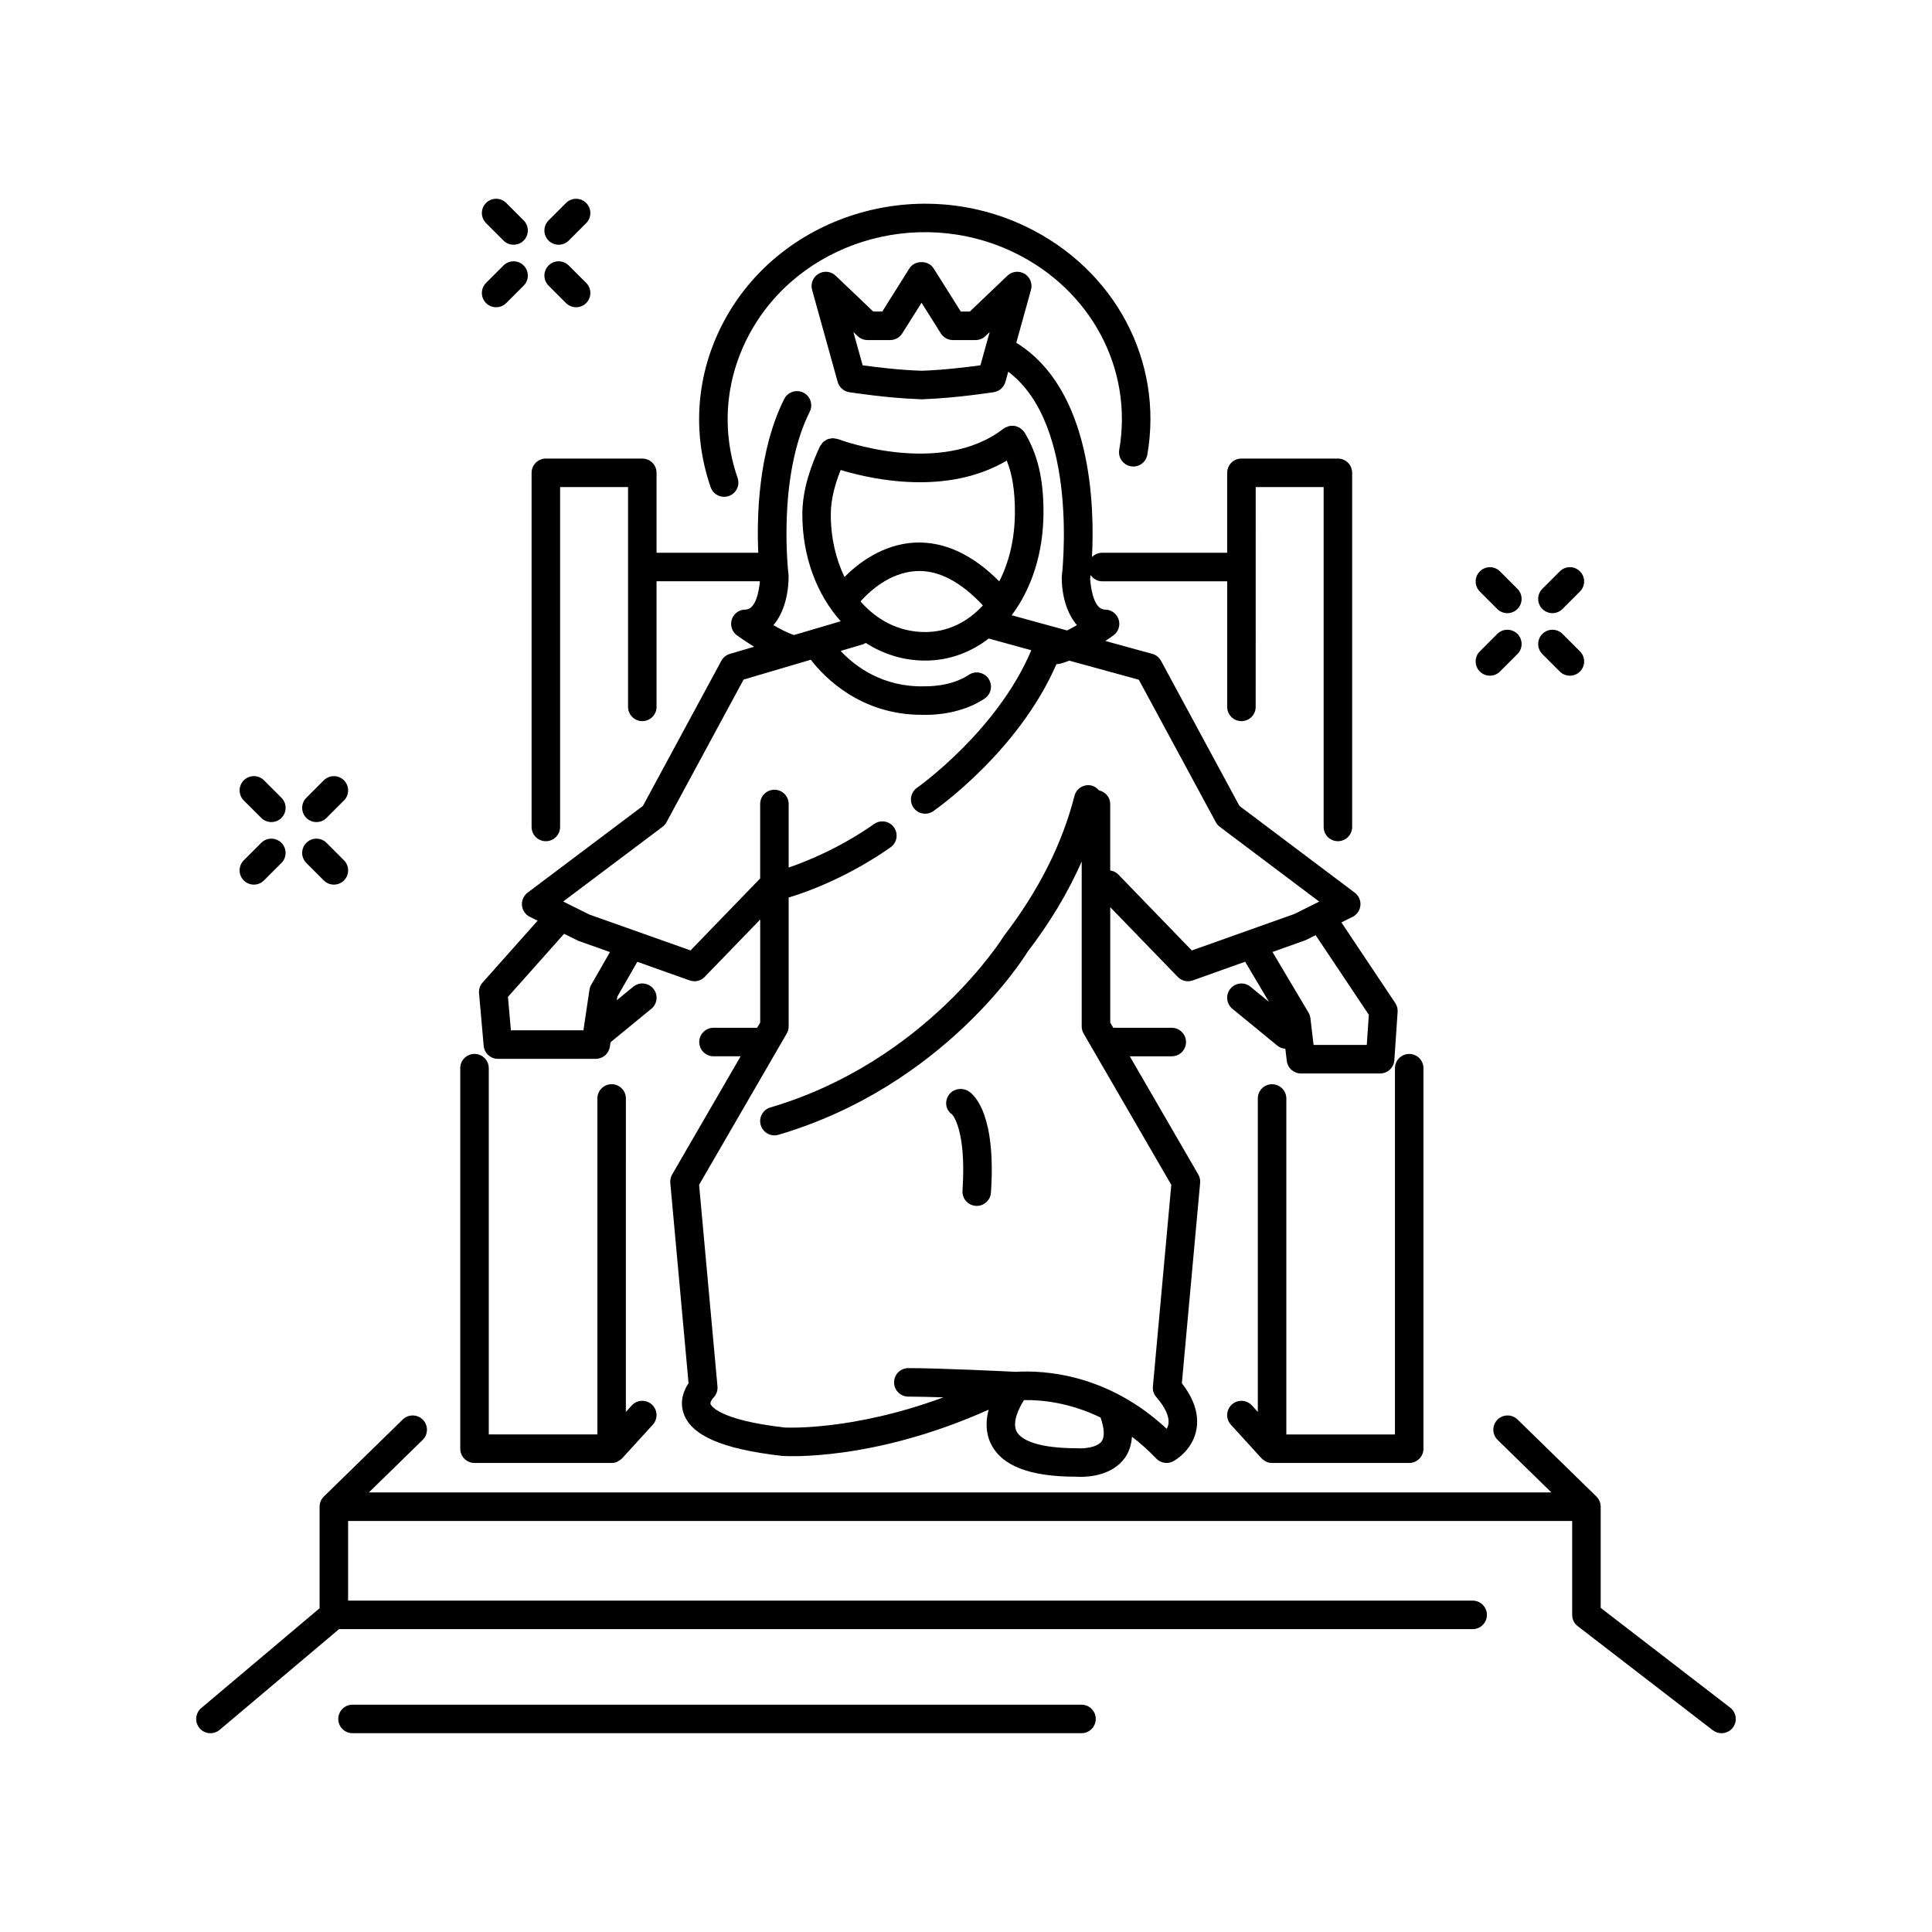
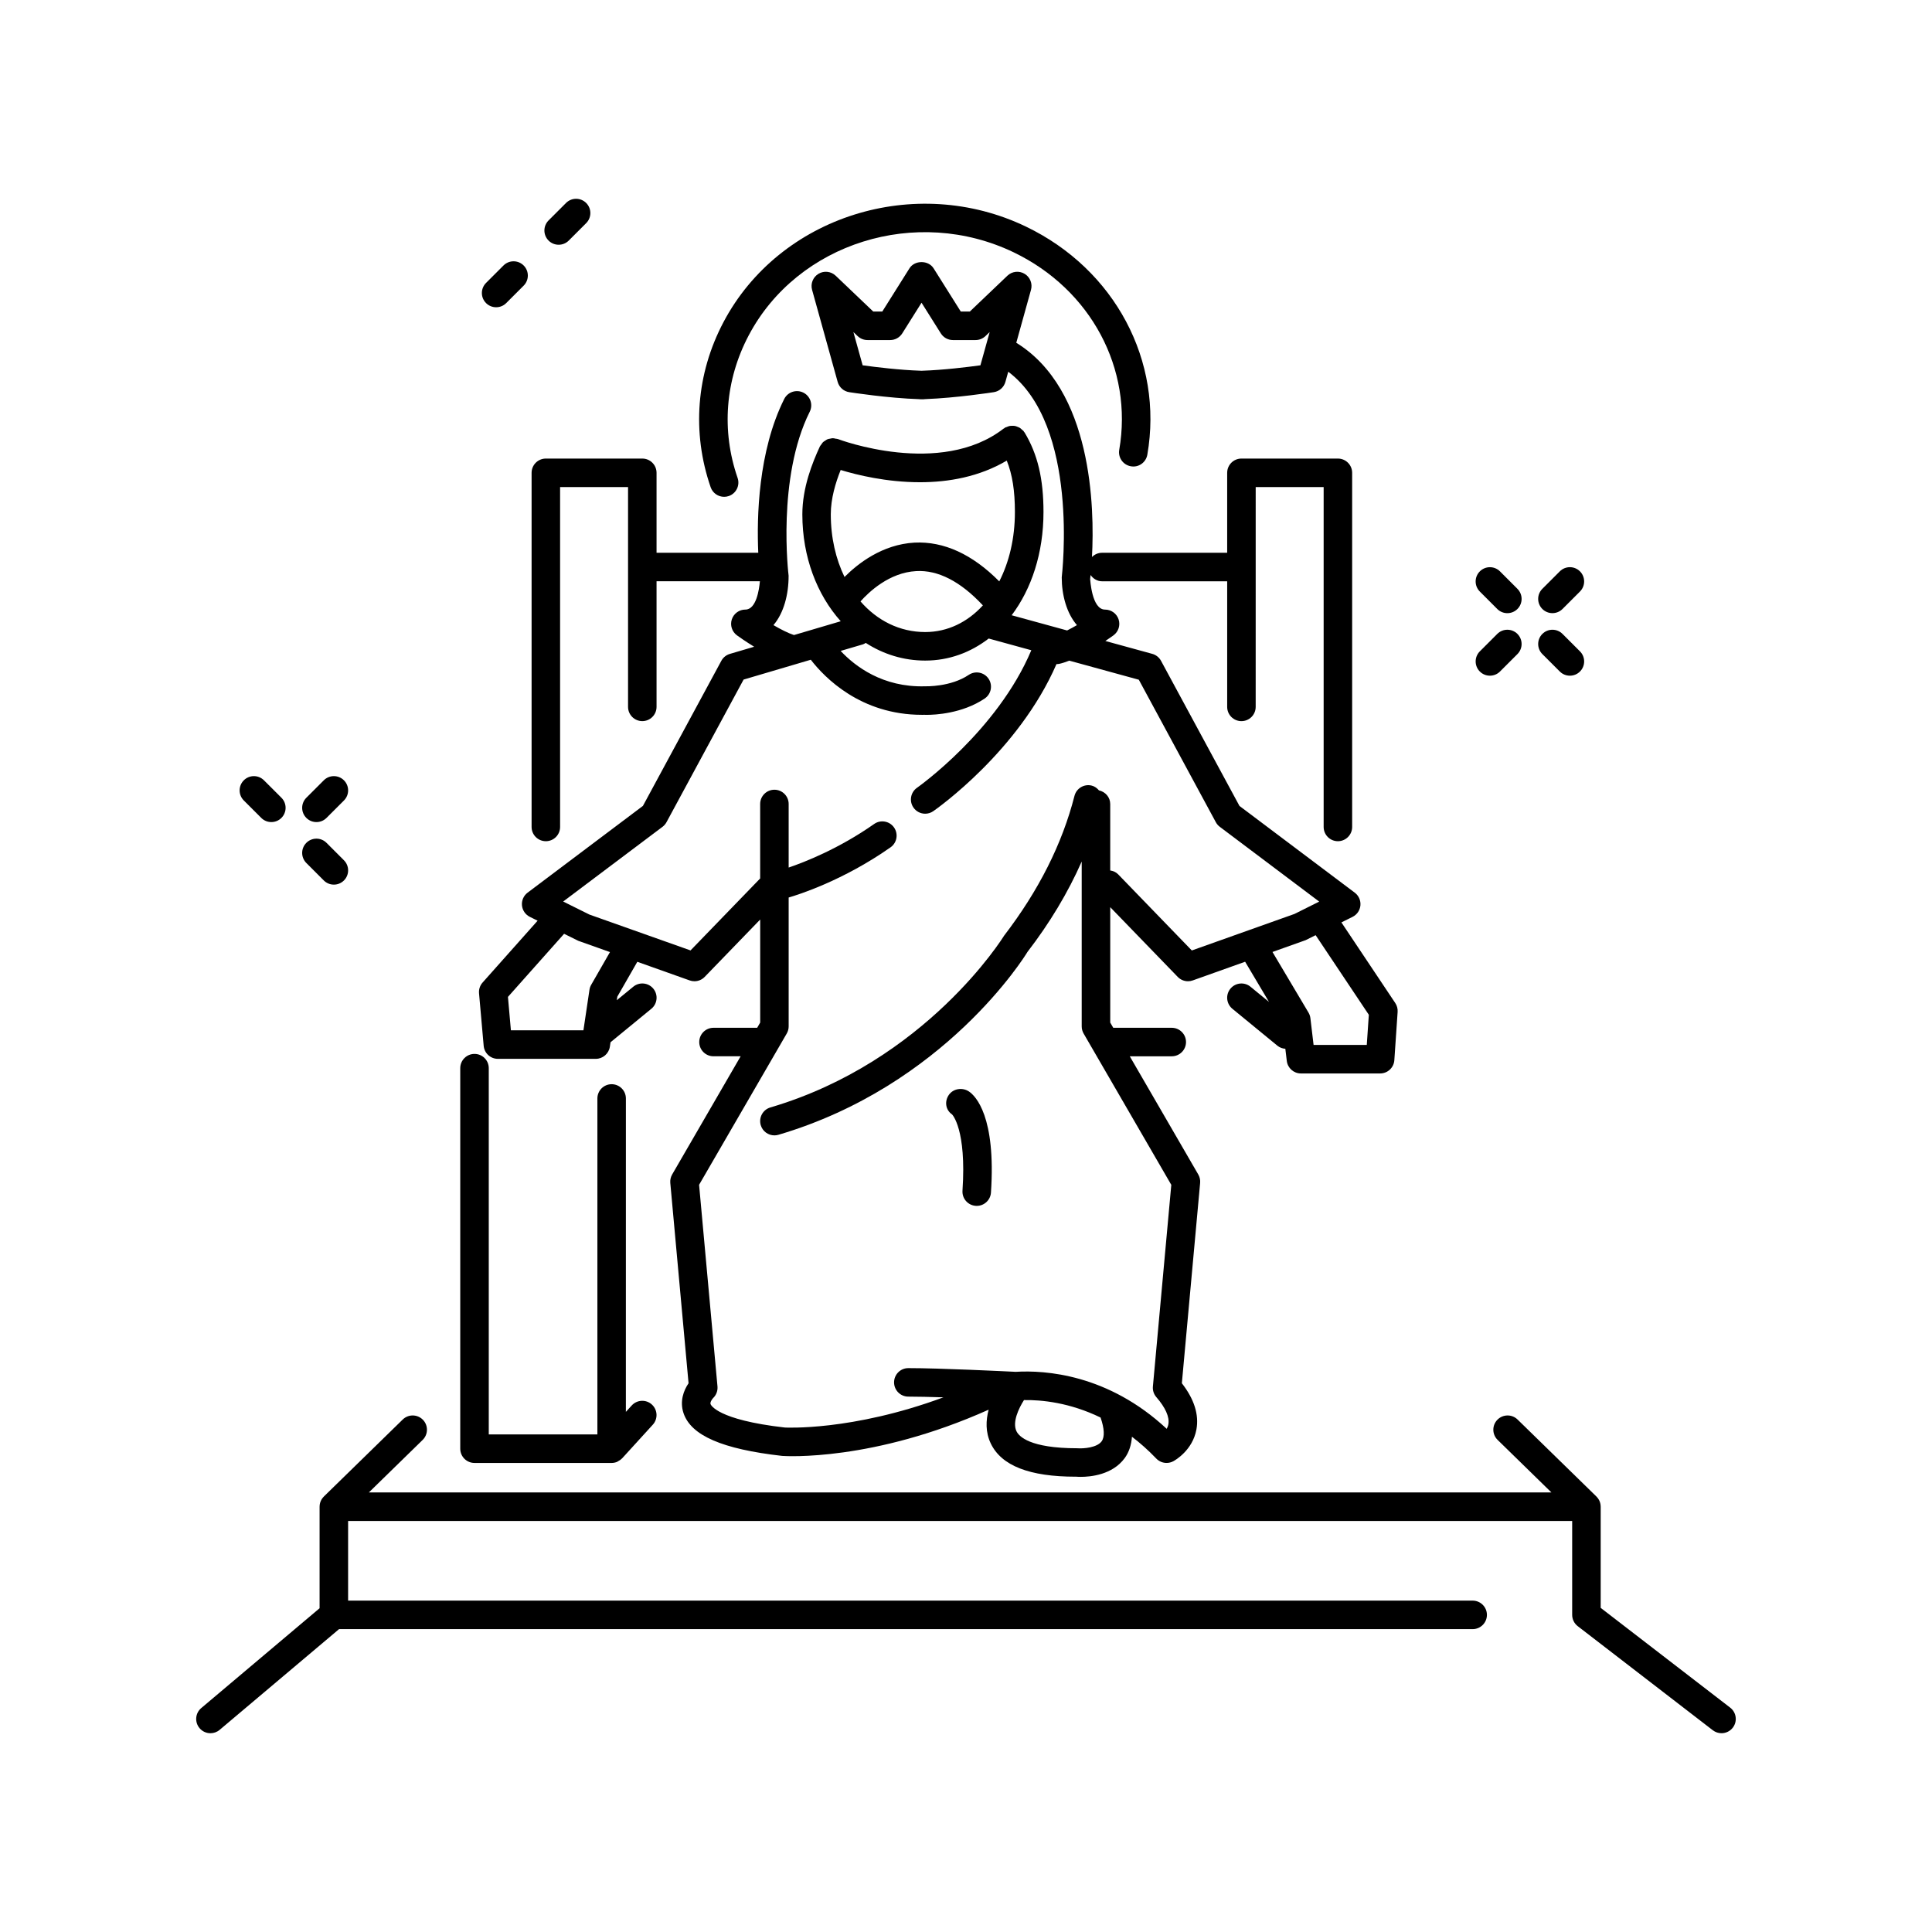
<svg xmlns="http://www.w3.org/2000/svg" fill="#000000" width="800px" height="800px" version="1.1" viewBox="144 144 512 512">
  <g>
    <path d="m294 197.79-4.621 4.621c-1.477 1.477-1.477 3.867 0 5.344 0.738 0.738 1.703 1.105 2.672 1.105 0.965 0 1.934-0.367 2.672-1.105l4.621-4.621c1.477-1.477 1.477-3.867 0-5.344-1.477-1.477-3.867-1.477-5.344 0z" />
    <path d="m272.81 224.32c0.738 0.738 1.703 1.105 2.672 1.105 0.965 0 1.934-0.367 2.672-1.105l4.621-4.621c1.477-1.477 1.477-3.867 0-5.344-1.477-1.477-3.867-1.477-5.344 0l-4.621 4.621c-1.477 1.477-1.477 3.871 0 5.344z" />
-     <path d="m277.43 207.75c0.738 0.738 1.703 1.105 2.672 1.105 0.965 0 1.934-0.367 2.672-1.105 1.477-1.477 1.477-3.867 0-5.344l-4.621-4.621c-1.477-1.477-3.867-1.477-5.344 0-1.477 1.477-1.477 3.867 0 5.344z" />
-     <path d="m289.38 219.7 4.621 4.621c0.738 0.738 1.703 1.105 2.672 1.105 0.965 0 1.934-0.367 2.672-1.105 1.477-1.477 1.477-3.867 0-5.344l-4.621-4.621c-1.477-1.477-3.867-1.477-5.344 0-1.477 1.477-1.477 3.867 0 5.344z" />
    <path d="m555.41 306.49c0.965 0 1.934-0.367 2.672-1.105l4.625-4.625c1.477-1.477 1.477-3.867 0-5.344-1.477-1.477-3.867-1.477-5.344 0l-4.625 4.625c-1.477 1.477-1.477 3.867 0 5.344 0.738 0.738 1.707 1.105 2.672 1.105z" />
    <path d="m536.17 321.96c0.738 0.738 1.703 1.105 2.672 1.105 0.965 0 1.934-0.367 2.672-1.105l4.621-4.621c1.477-1.477 1.477-3.867 0-5.344-1.477-1.477-3.867-1.477-5.344 0l-4.621 4.621c-1.473 1.477-1.473 3.867 0 5.344z" />
    <path d="m540.79 305.39c0.738 0.738 1.703 1.105 2.672 1.105 0.965 0 1.934-0.367 2.672-1.105 1.477-1.473 1.477-3.867 0-5.344l-4.621-4.625c-1.477-1.477-3.867-1.477-5.344 0-1.477 1.473-1.477 3.867 0 5.344z" />
    <path d="m552.74 317.34 4.625 4.621c0.738 0.738 1.703 1.105 2.672 1.105 0.965 0 1.934-0.367 2.672-1.105 1.477-1.477 1.477-3.871 0-5.344l-4.625-4.621c-1.477-1.477-3.867-1.477-5.344 0-1.477 1.477-1.477 3.871 0 5.344z" />
    <path d="m235.15 350.79c-1.477-1.477-3.867-1.477-5.344 0l-4.621 4.621c-1.477 1.477-1.477 3.867 0 5.344 0.738 0.738 1.703 1.105 2.672 1.105 0.965 0 1.934-0.367 2.672-1.105l4.621-4.621c1.477-1.477 1.477-3.867 0-5.344z" />
-     <path d="m213.23 367.36-4.625 4.625c-1.477 1.477-1.477 3.867 0 5.344 0.738 0.738 1.703 1.105 2.672 1.105 0.965 0 1.934-0.367 2.672-1.105l4.625-4.625c1.477-1.477 1.477-3.867 0-5.344-1.477-1.477-3.867-1.477-5.344 0z" />
    <path d="m218.58 355.41-4.625-4.621c-1.477-1.477-3.867-1.477-5.344 0-1.477 1.477-1.477 3.871 0 5.344l4.625 4.621c0.738 0.738 1.703 1.105 2.672 1.105 0.965 0 1.934-0.367 2.672-1.105 1.477-1.477 1.477-3.871 0-5.344z" />
    <path d="m230.53 367.36c-1.477-1.477-3.867-1.477-5.344 0-1.477 1.473-1.477 3.867 0 5.344l4.621 4.625c0.738 0.738 1.703 1.105 2.672 1.105 0.965 0 1.934-0.367 2.672-1.105 1.477-1.473 1.477-3.867 0-5.344z" />
    <path d="m568.2 570.1v-26.809c0-0.008-0.004-0.012-0.004-0.02-0.004-0.492-0.098-0.984-0.293-1.445-0.195-0.461-0.48-0.871-0.828-1.219-0.004-0.004-0.008-0.016-0.012-0.02l-20.895-20.402c-1.492-1.457-3.883-1.426-5.344 0.062-1.457 1.492-1.43 3.883 0.062 5.344l14.254 13.922h-313.39l14.258-13.922c1.492-1.457 1.523-3.852 0.062-5.344-1.457-1.488-3.848-1.52-5.344-0.062l-20.895 20.402c-0.004 0.004-0.008 0.012-0.012 0.02-0.352 0.348-0.637 0.758-0.828 1.219-0.195 0.461-0.289 0.953-0.293 1.445 0 0.008-0.004 0.012-0.004 0.02v26.91l-31.359 26.453c-1.598 1.344-1.797 3.731-0.453 5.324 0.746 0.887 1.816 1.344 2.891 1.344 0.859 0 1.723-0.293 2.434-0.891l31.645-26.695h300.42c2.086 0 3.777-1.691 3.777-3.777 0-2.086-1.691-3.777-3.777-3.777l-298.02-0.004v-21.109h324.39v24.887c0 1.172 0.543 2.277 1.473 2.992l35.797 27.586c0.688 0.527 1.5 0.785 2.305 0.785 1.133 0 2.25-0.508 2.996-1.473 1.273-1.652 0.965-4.027-0.688-5.301z" />
-     <path d="m430.61 595.76h-193.19c-2.086 0-3.777 1.691-3.777 3.777 0 2.086 1.691 3.777 3.777 3.777h193.19c2.086 0 3.777-1.691 3.777-3.777 0.004-2.086-1.691-3.777-3.777-3.777z" />
    <path d="m443.69 267.57c2.066 0.375 4.012-1.02 4.367-3.078 4.305-24.832-8.613-49.117-32.148-60.43-29.379-14.121-65.344-2.769-80.176 25.301-7.223 13.672-8.43 29.211-3.402 43.758 0.543 1.566 2.004 2.543 3.57 2.543 0.41 0 0.828-0.066 1.234-0.207 1.973-0.684 3.019-2.832 2.336-4.809-4.34-12.547-3.293-25.957 2.941-37.758 12.953-24.527 44.453-34.398 70.223-22.02 20.453 9.832 31.695 30.863 27.977 52.332-0.359 2.059 1.02 4.016 3.078 4.367z" />
    <path d="m272.18 421.16c0.172 1.949 1.805 3.445 3.766 3.445h25.938c1.871 0 3.461-1.371 3.738-3.223l0.176-1.172 10.82-8.875c1.613-1.324 1.852-3.703 0.527-5.32s-3.703-1.852-5.32-0.527l-4.367 3.582 0.141-0.945 5.297-9.238 13.871 4.934c0.414 0.148 0.84 0.219 1.266 0.219 1.008 0 1.988-0.402 2.715-1.152l14.711-15.203v27.305l-0.801 1.383h-11.574c-2.086 0-3.777 1.691-3.777 3.777 0 2.086 1.691 3.777 3.777 3.777h7.195l-18.148 31.32c-0.391 0.676-0.566 1.457-0.496 2.234l4.84 53.098c-1.301 1.898-2.383 4.773-1.34 7.898 1.98 5.945 10.242 9.551 26.16 11.355 0.996 0.07 24.012 1.5 54.707-12.25-0.742 2.797-0.879 5.941 0.562 8.953 2.828 5.918 10.297 8.805 22.508 8.805 0.031 0 0.055 0 0.086-0.004 0.176 0.016 0.617 0.047 1.246 0.047 2.602 0 8.391-0.531 11.637-4.945 1.188-1.617 1.777-3.547 1.938-5.684 2.156 1.645 4.316 3.551 6.441 5.773 0.734 0.766 1.727 1.168 2.734 1.168 0.613 0 1.23-0.148 1.797-0.457 0.52-0.281 5.113-2.914 6.117-8.43 0.711-3.91-0.59-8.02-3.863-12.234l4.844-53.086c0.07-0.781-0.102-1.562-0.496-2.238l-18.148-31.32h11.125c2.086 0 3.777-1.691 3.777-3.777 0-2.086-1.691-3.777-3.777-3.777h-15.504l-0.801-1.383v-30.582l17.887 18.48c0.727 0.75 1.711 1.152 2.715 1.152 0.426 0 0.855-0.07 1.266-0.219l13.879-4.949 6.324 10.641-4.906-4.023c-1.613-1.324-3.996-1.09-5.32 0.527-1.324 1.613-1.086 3.996 0.527 5.32l11.945 9.797c0.617 0.504 1.348 0.742 2.086 0.805l0.383 3.207c0.227 1.902 1.836 3.332 3.75 3.332h20.984c1.988 0 3.637-1.539 3.769-3.523l0.871-12.789c0.059-0.832-0.164-1.66-0.629-2.356l-14.27-21.363 2.957-1.469c1.172-0.582 1.965-1.734 2.082-3.039 0.117-1.305-0.445-2.578-1.492-3.367l-30.562-22.992-20.785-38.453c-0.488-0.906-1.328-1.574-2.32-1.848l-12.441-3.414c1.105-0.738 1.906-1.309 2.148-1.484 1.324-0.961 1.879-2.668 1.371-4.223-0.508-1.559-1.957-2.609-3.594-2.609-3.566 0-3.91-8.055-3.953-8.055h-0.004c0.02-0.148 0.066-0.559 0.125-1.113 0.684 0.984 1.762 1.668 3.051 1.668h33.145v33.285c0 2.086 1.691 3.777 3.777 3.777s3.777-1.691 3.777-3.777l0.004-58.254h18.008v90.074c0 2.086 1.691 3.777 3.777 3.777 2.086 0 3.777-1.691 3.777-3.777v-93.852c0-2.086-1.691-3.777-3.777-3.777h-25.566c-2.086 0-3.777 1.691-3.777 3.777v21.188h-33.145c-1.055 0-2 0.434-2.688 1.129 0.715-13.117 0.074-44.375-20.055-56.777l3.898-14.031c0.457-1.637-0.238-3.379-1.699-4.25-1.457-0.875-3.32-0.668-4.551 0.504l-9.953 9.492h-2.41l-7.199-11.449c-1.383-2.199-5.012-2.199-6.394 0l-7.199 11.449h-2.406l-9.953-9.492c-1.234-1.172-3.098-1.379-4.551-0.504-1.457 0.875-2.152 2.613-1.699 4.25l6.781 24.398c0.398 1.43 1.594 2.496 3.059 2.723 0.414 0.062 10.234 1.586 18.586 1.855 0.207 0.023 0.41 0.039 0.613 0.023 0.062-0.008 0.281 0.012 0.348 0.012 0.203 0 0.406-0.016 0.605-0.051 8.262-0.309 17.777-1.777 18.184-1.844 1.465-0.23 2.66-1.293 3.059-2.723l0.75-2.691c18.934 14.219 14.258 53.637 14.176 54.508 0 4.644 1.293 9.5 4.031 12.645-0.879 0.516-1.758 0.984-2.609 1.414l-14.691-4.031c5.266-6.981 8.434-16.508 8.434-27.352 0-8.82-1.547-15.324-5.012-21.086-0.039-0.066-0.109-0.102-0.152-0.164s-0.051-0.141-0.102-0.199c-0.113-0.145-0.27-0.219-0.395-0.34-0.188-0.184-0.363-0.363-0.582-0.5-0.203-0.129-0.418-0.211-0.637-0.297-0.23-0.09-0.445-0.18-0.688-0.227-0.238-0.043-0.473-0.039-0.715-0.035-0.238 0-0.473 0-0.711 0.047-0.246 0.051-0.477 0.152-0.711 0.254-0.164 0.07-0.34 0.082-0.496 0.176-0.066 0.039-0.102 0.109-0.164 0.152s-0.141 0.051-0.199 0.102c-16.766 13-43.629 2.891-43.895 2.781-0.207-0.078-0.418-0.066-0.625-0.105-0.25-0.051-0.492-0.129-0.738-0.125-0.25 0-0.484 0.07-0.727 0.117-0.234 0.047-0.465 0.066-0.684 0.156-0.227 0.094-0.418 0.242-0.625 0.379-0.199 0.133-0.41 0.238-0.582 0.41-0.176 0.168-0.293 0.387-0.434 0.594-0.125 0.18-0.289 0.316-0.383 0.523-1.996 4.332-4.648 10.91-4.648 18.012 0 11.297 3.891 21.293 10.172 28.316l-12.391 3.656c-1.531-0.5-3.496-1.492-5.438-2.629 2.746-3.191 4.035-8.168 4.016-13.113-0.031-0.254-3.152-25.934 5.598-43.434 0.934-1.867 0.176-4.137-1.691-5.07-1.871-0.926-4.137-0.176-5.07 1.691-6.93 13.859-7.293 31.418-6.875 40.754l-26.957-0.004v-21.188c0-2.086-1.691-3.777-3.777-3.777h-25.562c-2.086 0-3.777 1.691-3.777 3.777v93.852c0 2.086 1.691 3.777 3.777 3.777 2.086 0 3.777-1.691 3.777-3.777v-90.074h18.008v58.25c0 2.086 1.691 3.777 3.777 3.777 2.086 0 3.777-1.691 3.777-3.777v-33.285h27.387c-0.199 2.231-0.969 7.5-3.852 7.5-1.637 0-3.086 1.055-3.594 2.609-0.504 1.559 0.051 3.262 1.371 4.223 0.395 0.289 2.211 1.578 4.551 3.019l-6.438 1.898c-0.965 0.285-1.777 0.941-2.254 1.828l-20.785 38.453-30.562 22.992c-1.047 0.789-1.609 2.062-1.492 3.367 0.121 1.305 0.91 2.457 2.082 3.039l2.066 1.023-14.582 16.391c-0.691 0.777-1.031 1.805-0.941 2.844zm131.64-180.35c-3.398 0.465-9.816 1.254-15.344 1.434-0.094 0.004-0.152 0.02-0.285 0.016-0.078-0.008-0.156-0.012-0.238-0.016-5.519-0.176-11.941-0.965-15.344-1.434l-2.449-8.812 1.129 1.078c0.703 0.668 1.637 1.043 2.609 1.043h6.008c1.301 0 2.508-0.668 3.199-1.766l5.113-8.129 5.113 8.129c0.691 1.102 1.898 1.766 3.199 1.766h6.008c0.973 0 1.902-0.375 2.609-1.043l1.129-1.078zm32.129 285.15c-1.207 1.66-4.68 1.977-6.481 1.844-12.562 0-15.438-3.152-16.09-4.508-1.164-2.418 0.609-6.094 1.988-8.262 4.684-0.078 12.121 0.66 20.297 4.629 1 2.883 1.141 5.117 0.285 6.297zm70.805-113.03-0.543 7.984h-14.098l-0.844-7.086c-0.062-0.527-0.234-1.031-0.504-1.484l-9.543-16.059 8.785-3.133 2.652-1.32zm-134.71-109.55c2.203-2.481 7.609-7.644 14.734-8.031 5.809-0.344 11.797 2.754 17.695 9.086-4.078 4.453-9.363 7.066-15.289 7.066-6.769-0.004-12.727-3.047-17.141-8.121zm38.762-37.312c1.492 3.727 2.156 8.02 2.156 13.621 0 6.965-1.52 13.258-4.144 18.387-7.148-7.211-14.699-10.656-22.457-10.277-8.566 0.473-15.027 5.566-18.555 9.105-2.305-4.754-3.637-10.398-3.637-16.598 0-4.211 1.27-8.379 2.617-11.754 4.301 1.309 12.133 3.246 21.035 3.246 7.496 0 15.672-1.414 22.984-5.731zm-91.23 97.047c0.434-0.324 0.793-0.742 1.055-1.223l20.43-37.797 17.809-5.258c3.66 4.734 13.223 14.598 29.453 14.598 0.23 0 0.465-0.004 0.695-0.004 0.051 0 0.254 0.012 0.594 0.012 2.117 0 9.387-0.312 15.344-4.328 1.73-1.168 2.188-3.512 1.023-5.246-1.164-1.727-3.512-2.188-5.246-1.023-4.809 3.234-11.34 3.027-11.617 3.031-11.203 0.316-18.527-5.316-22.336-9.375l5.949-1.754c0.266-0.078 0.473-0.246 0.707-0.371 4.641 2.988 9.996 4.684 15.746 4.684 6.297 0 12.027-2.137 16.836-5.844l11.293 3.102c-9.016 21.406-30.062 36.289-30.285 36.445-1.711 1.191-2.137 3.547-0.945 5.258 0.734 1.055 1.91 1.621 3.106 1.621 0.742 0 1.492-0.219 2.148-0.676 0.973-0.676 22.637-15.934 32.641-38.969 0.266 0 0.531-0.027 0.801-0.086 0.82-0.18 1.699-0.484 2.602-0.832l18.422 5.055 20.41 37.758c0.258 0.48 0.617 0.895 1.055 1.223l26.34 19.816-6.547 3.269-27.211 9.68-19.516-20.168c-0.586-0.605-1.34-0.906-2.109-1.035v-17.605c0-1.805-1.293-3.246-2.988-3.617-0.488-0.578-1.102-1.055-1.887-1.258-2.023-0.523-4.082 0.699-4.598 2.723-3.246 12.691-9.449 25.047-18.676 37.074-0.203 0.332-20.613 33.309-61.91 45.488-2.004 0.59-3.144 2.691-2.555 4.691 0.484 1.645 1.988 2.711 3.621 2.711 0.355 0 0.715-0.051 1.07-0.156 44.074-12.996 65.352-47.359 66-48.469 5.938-7.711 10.734-15.723 14.367-23.945v43.688c0 0.664 0.176 1.32 0.508 1.895l23.234 40.098-4.875 53.434c-0.094 1.027 0.234 2.043 0.91 2.82 2.41 2.773 3.512 5.246 3.195 7.148-0.078 0.465-0.242 0.883-0.445 1.254-15.582-14.516-32.262-15.57-40.023-15.105-2.82-0.141-20.133-0.984-28.453-0.984-2.086 0-3.777 1.691-3.777 3.777 0 2.086 1.691 3.777 3.777 3.777 2.457 0 5.789 0.078 9.301 0.191-24.371 9.012-41.957 7.992-42.027 8-18.016-2.047-19.625-6.039-19.684-6.207-0.18-0.512 0.457-1.371 0.664-1.586 0.844-0.793 1.273-1.938 1.172-3.09l-4.875-53.438 23.23-40.098c0.336-0.574 0.508-1.23 0.508-1.895v-34.145c2.453-0.711 14.414-4.457 27-13.301 1.707-1.199 2.117-3.559 0.922-5.266-1.199-1.711-3.566-2.121-5.266-0.922-9.348 6.566-18.457 10.117-22.656 11.547v-16.848c0-2.086-1.691-3.777-3.777-3.777-2.086 0-3.777 1.691-3.777 3.777v19.738l-18.453 19.07-26.801-9.504-6.949-3.453zm-26.082 28.352 3.754 1.855 8.402 2.988-4.973 8.668c-0.234 0.41-0.391 0.855-0.461 1.324l-1.598 10.734h-19.223l-0.781-8.848z" />
    <path d="m265.97 427.08v100.84c0 2.086 1.691 3.777 3.777 3.777h36.34c0.527 0 1.027-0.109 1.484-0.305 0.078-0.031 0.137-0.105 0.211-0.141 0.379-0.195 0.734-0.426 1.027-0.734 0.02-0.02 0.051-0.027 0.07-0.051l8.121-8.91c1.406-1.543 1.297-3.934-0.246-5.34-1.543-1.41-3.934-1.293-5.34 0.246l-1.551 1.699 0.004-83.059c0-2.086-1.691-3.777-3.777-3.777-2.086 0-3.777 1.691-3.777 3.777v89.035h-28.785v-97.062c0-2.086-1.691-3.777-3.777-3.777-2.086-0.004-3.781 1.691-3.781 3.777z" />
-     <path d="m481.11 431.33c-2.086 0-3.777 1.691-3.777 3.777v83.059l-1.551-1.699c-1.406-1.539-3.797-1.656-5.34-0.246-1.543 1.406-1.652 3.797-0.246 5.34l8.121 8.91c0.02 0.023 0.051 0.027 0.07 0.051 0.293 0.305 0.648 0.539 1.027 0.734 0.074 0.039 0.133 0.109 0.211 0.141 0.457 0.195 0.957 0.305 1.484 0.305h36.344c2.086 0 3.777-1.691 3.777-3.777v-100.84c0-2.086-1.691-3.777-3.777-3.777-2.086 0-3.777 1.691-3.777 3.777v97.066h-28.785v-89.039c0-2.086-1.691-3.777-3.781-3.777z" />
    <path d="m399.07 459.54c-0.141 2.082 1.434 3.883 3.519 4.023 0.086 0.004 0.172 0.008 0.258 0.008 1.969 0 3.633-1.527 3.766-3.523 1.359-20.215-4.09-25.598-5.793-26.766-1.723-1.18-4.191-0.832-5.375 0.887-1.18 1.719-0.867 3.977 0.855 5.16 0.039 0.031 3.871 3.926 2.769 20.211z" />
  </g>
</svg>